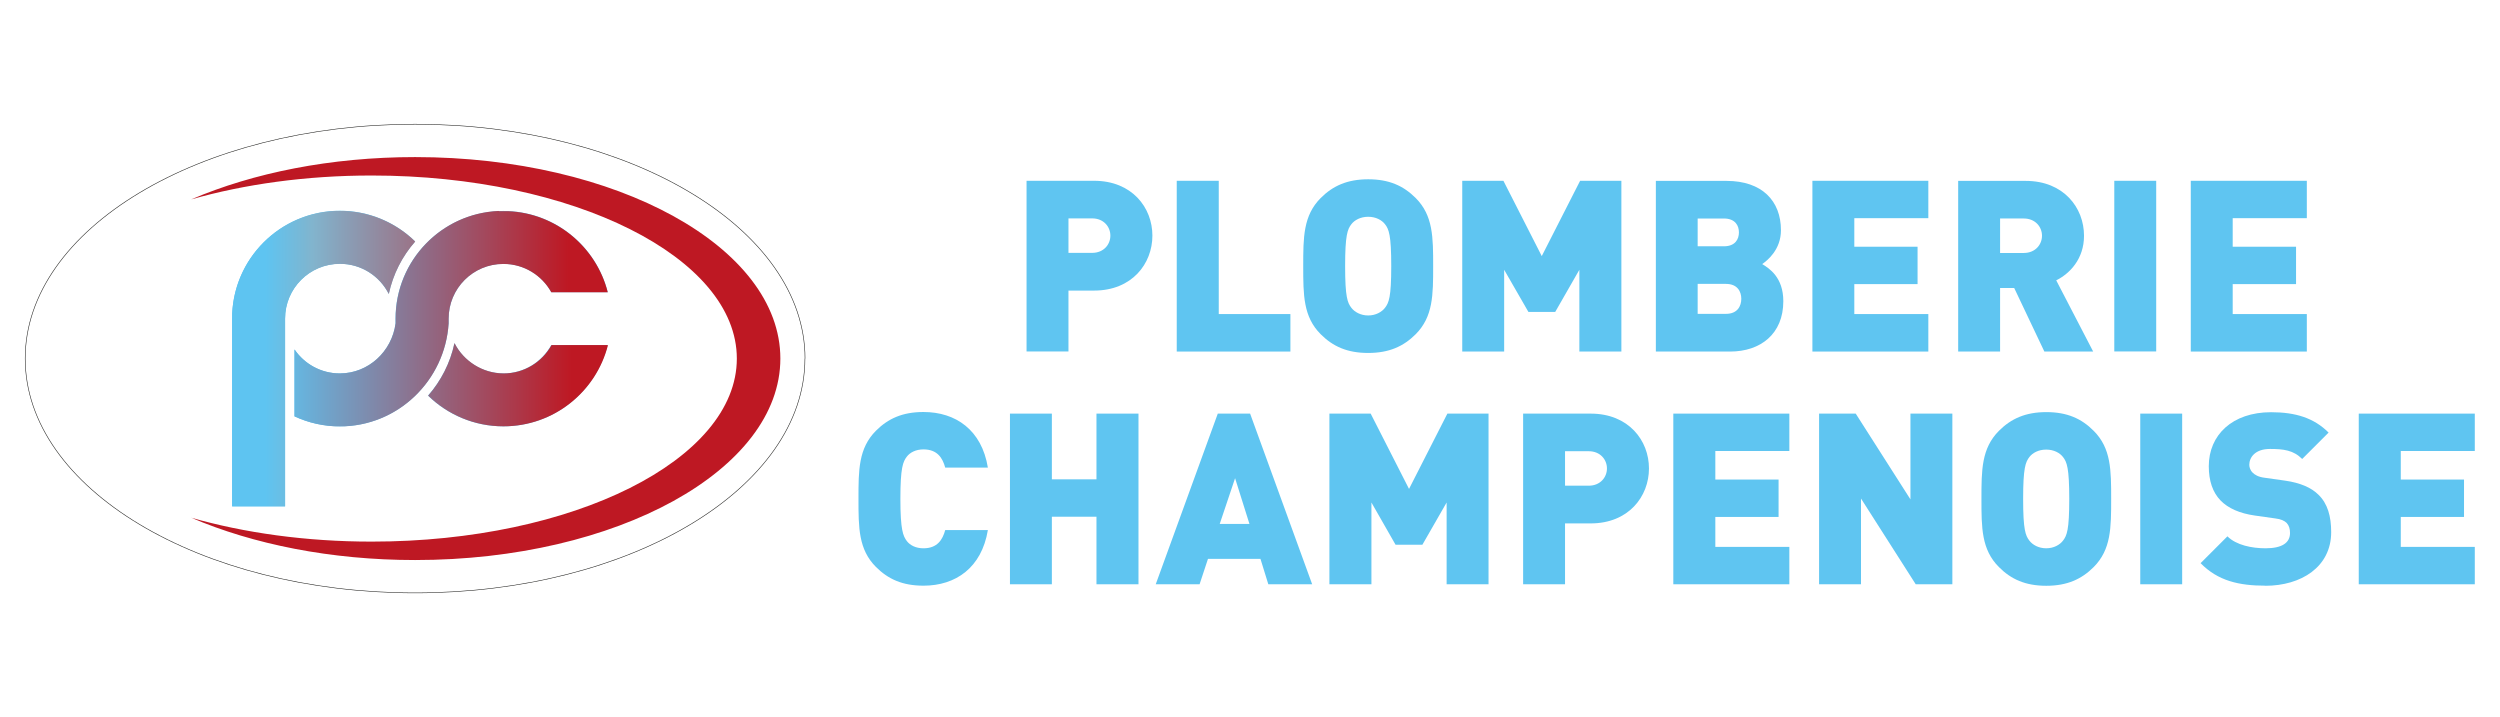
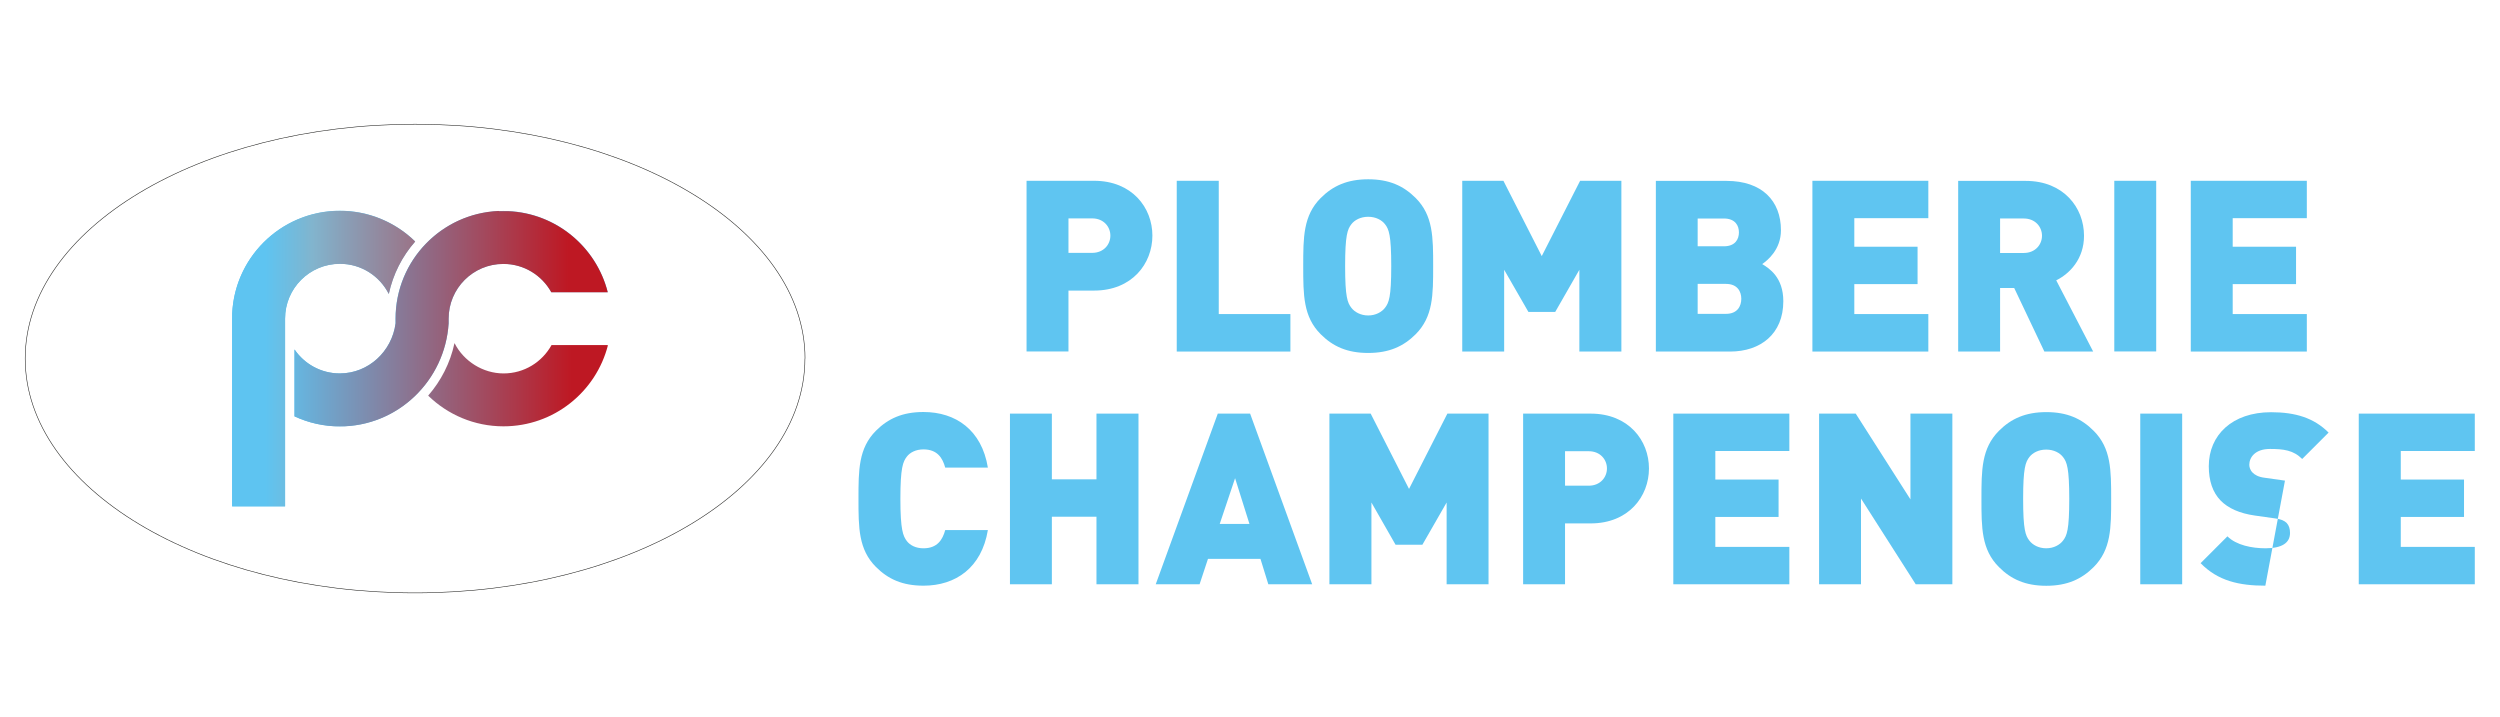
<svg xmlns="http://www.w3.org/2000/svg" xmlns:xlink="http://www.w3.org/1999/xlink" viewBox="0 0 232.04 66.56">
  <defs>
    <style>
      .cls-1 {
        fill: url(#Dégradé_sans_nom_2);
      }

      .cls-2 {
        fill: #be1823;
      }

      .cls-3 {
        clip-path: url(#clippath-2);
      }

      .cls-4 {
        isolation: isolate;
      }

      .cls-5 {
        clip-path: url(#clippath-6);
      }

      .cls-6 {
        fill: #5fc5f1;
      }

      .cls-7 {
        clip-path: url(#clippath-1);
      }

      .cls-8 {
        clip-path: url(#clippath-4);
      }

      .cls-9 {
        stroke: #1d1d1b;
        stroke-miterlimit: 10;
        stroke-width: .05px;
      }

      .cls-9, .cls-10 {
        fill: none;
      }

      .cls-11 {
        clip-path: url(#clippath);
      }

      .cls-12 {
        fill: url(#Dégradé_sans_nom_3-2);
      }

      .cls-13 {
        fill: url(#Dégradé_sans_nom_3);
      }

      .cls-14 {
        clip-path: url(#clippath-3);
      }

      .cls-15 {
        clip-path: url(#clippath-5);
      }

      .cls-16 {
        mix-blend-mode: multiply;
      }
    </style>
    <clipPath id="clippath">
-       <rect class="cls-10" x="39.73" y="31.85" width="16.68" height="7.72" />
-     </clipPath>
+       </clipPath>
    <clipPath id="clippath-1">
      <rect class="cls-10" x="39.73" y="31.85" width="16.68" height="7.72" />
    </clipPath>
    <clipPath id="clippath-2">
      <rect class="cls-10" x="21.54" y="19.57" width="34.87" height="27.43" />
    </clipPath>
    <clipPath id="clippath-3">
      <rect class="cls-10" x="21.54" y="19.57" width="34.87" height="27.43" />
    </clipPath>
    <clipPath id="clippath-4">
      <path class="cls-10" d="M42.18,31.86c-.39,1.83-1.25,3.49-2.43,4.85v.02c1.8,1.75,4.26,2.84,6.98,2.84,4.68,0,8.6-3.21,9.7-7.54h-5.24c-.87,1.57-2.53,2.63-4.45,2.63s-3.7-1.14-4.54-2.79h0Z" />
    </clipPath>
    <linearGradient id="Dégradé_sans_nom_3" data-name="Dégradé sans nom 3" x1="-4.99" y1="-18.18" x2="-4.94" y2="-18.18" gradientTransform="translate(2902.52 10520.09) scale(576.77)" gradientUnits="userSpaceOnUse">
      <stop offset="0" stop-color="#5ec4f1" />
      <stop offset="1" stop-color="#be1823" />
    </linearGradient>
    <clipPath id="clippath-5">
      <path class="cls-10" d="M31.12,19.58c-5.18,.22-9.35,4.38-9.57,9.56v17.86h4.91V29.57c0-2.81,2.28-5.08,5.09-5.08,1.99,0,3.7,1.14,4.54,2.8,.39-1.84,1.25-3.51,2.45-4.87-1.71-1.67-4.01-2.73-6.56-2.84h-.85Z" />
    </clipPath>
    <linearGradient id="Dégradé_sans_nom_2" data-name="Dégradé sans nom 2" x1="-4.99" y1="-18.09" x2="-4.94" y2="-18.09" gradientTransform="translate(2902.52 10469.06) scale(576.77)" gradientUnits="userSpaceOnUse">
      <stop offset="0" stop-color="#5ec4f1" />
      <stop offset=".13" stop-color="#7ab7d4" />
      <stop offset=".16" stop-color="#82b4cd" />
      <stop offset=".26" stop-color="#89a0b8" />
      <stop offset="1" stop-color="#be1823" />
    </linearGradient>
    <clipPath id="clippath-6">
      <path class="cls-10" d="M46.3,19.58c-5.33,.22-9.58,4.61-9.58,9.99v.44c-.34,2.6-2.52,4.65-5.18,4.65-1.75,0-3.29-.88-4.2-2.22v6.21c1.28,.59,2.7,.93,4.2,.93,5.38,0,9.76-4.24,10.1-9.56v-.44c0-2.81,2.27-5.08,5.08-5.08,1.92,0,3.58,1.06,4.45,2.63h5.24c-1.06-4.2-4.79-7.35-9.27-7.53h-.84Z" />
    </clipPath>
    <linearGradient id="Dégradé_sans_nom_3-2" data-name="Dégradé sans nom 3" x1="-4.99" y1="-17.96" x2="-4.94" y2="-17.96" gradientTransform="translate(2902.52 10390.97) scale(576.77)" xlink:href="#Dégradé_sans_nom_3" />
  </defs>
  <g class="cls-4">
    <g id="Calque_3" data-name="Calque 3">
      <g>
        <path class="cls-6" d="M101.55,26.97h-2.38v5.65h-3.89v-15.84h6.27c3.52,0,5.41,2.49,5.41,5.09s-1.89,5.1-5.41,5.1m-.18-6.7h-2.2v3.2h2.2c1.07,0,1.69-.78,1.69-1.6s-.62-1.6-1.69-1.6" />
        <polygon class="cls-6" points="109.22 32.63 109.22 16.78 113.12 16.78 113.12 29.15 119.77 29.15 119.77 32.63 109.22 32.63" />
        <path class="cls-6" d="M131.4,31.02c-1.13,1.13-2.47,1.74-4.41,1.74s-3.27-.6-4.41-1.74c-1.62-1.62-1.62-3.65-1.62-6.32s0-4.69,1.62-6.32c1.13-1.13,2.47-1.74,4.41-1.74s3.27,.6,4.41,1.74c1.62,1.62,1.62,3.65,1.62,6.32s0,4.69-1.62,6.32m-2.85-10.21c-.29-.38-.85-.69-1.56-.69s-1.27,.31-1.56,.69c-.36,.47-.58,1-.58,3.89s.22,3.4,.58,3.87c.29,.38,.85,.71,1.56,.71s1.27-.33,1.56-.71c.36-.47,.58-.98,.58-3.87s-.22-3.43-.58-3.89" />
        <polygon class="cls-6" points="146.59 32.63 146.59 25.04 144.35 28.95 141.86 28.95 139.61 25.04 139.61 32.63 135.72 32.63 135.72 16.78 139.54 16.78 143.1 23.77 146.66 16.78 150.49 16.78 150.49 32.63 146.59 32.63" />
        <path class="cls-6" d="M160.59,32.63h-6.9v-15.84h6.56c3.29,0,5.05,1.85,5.05,4.58,0,1.8-1.25,2.8-1.74,3.14,.65,.4,1.96,1.22,1.96,3.45,0,3.03-2.11,4.67-4.94,4.67m-.58-12.35h-2.43v2.58h2.43c1.07,0,1.4-.67,1.4-1.29s-.33-1.29-1.4-1.29m.2,6.07h-2.63v2.78h2.63c1.07,0,1.42-.73,1.42-1.4s-.36-1.38-1.42-1.38" />
        <polygon class="cls-6" points="168.22 32.63 168.22 16.78 178.98 16.78 178.98 20.25 172.11 20.25 172.11 22.9 177.98 22.9 177.98 26.37 172.11 26.37 172.11 29.15 178.98 29.15 178.98 32.63 168.22 32.63" />
        <path class="cls-6" d="M189.75,32.63l-2.8-5.9h-1.31v5.9h-3.89v-15.84h6.27c3.52,0,5.41,2.49,5.41,5.09,0,2.16-1.33,3.52-2.58,4.14l3.43,6.61h-4.52Zm-1.91-12.35h-2.2v3.2h2.2c1.07,0,1.69-.78,1.69-1.6s-.62-1.6-1.69-1.6" />
        <rect class="cls-6" x="196.24" y="16.78" width="3.89" height="15.84" />
        <polygon class="cls-6" points="203.34 32.63 203.34 16.78 214.11 16.78 214.11 20.25 207.23 20.25 207.23 22.9 213.11 22.9 213.11 26.37 207.23 26.37 207.23 29.15 214.11 29.15 214.11 32.63 203.34 32.63" />
        <path class="cls-6" d="M85.71,54.36c-1.94,0-3.27-.6-4.41-1.74-1.62-1.62-1.62-3.65-1.62-6.32s0-4.69,1.62-6.32c1.13-1.13,2.47-1.74,4.41-1.74,3,0,5.41,1.67,5.98,5.16h-3.96c-.24-.89-.73-1.69-2.02-1.69-.71,0-1.25,.29-1.54,.67-.36,.47-.6,1.02-.6,3.92s.25,3.45,.6,3.92c.29,.38,.82,.67,1.54,.67,1.29,0,1.78-.8,2.02-1.69h3.96c-.58,3.49-2.98,5.16-5.98,5.16" />
        <polygon class="cls-6" points="101.77 54.23 101.77 47.96 97.63 47.96 97.63 54.23 93.74 54.23 93.74 38.39 97.63 38.39 97.63 44.49 101.77 44.49 101.77 38.39 105.67 38.39 105.67 54.23 101.77 54.23" />
        <path class="cls-6" d="M117.72,54.23l-.73-2.36h-4.87l-.78,2.36h-4.07l5.76-15.84h3l5.76,15.84h-4.07Zm-3.09-9.83l-1.42,4.23h2.76l-1.33-4.23Z" />
        <polygon class="cls-6" points="134.27 54.23 134.27 46.64 132.02 50.56 129.53 50.56 127.29 46.64 127.29 54.23 123.39 54.23 123.39 38.39 127.22 38.39 130.78 45.38 134.34 38.39 138.16 38.39 138.16 54.23 134.27 54.23" />
        <path class="cls-6" d="M147.64,48.58h-2.38v5.65h-3.89v-15.84h6.27c3.52,0,5.41,2.49,5.41,5.09s-1.89,5.1-5.41,5.1m-.18-6.7h-2.2v3.2h2.2c1.07,0,1.69-.78,1.69-1.6s-.62-1.6-1.69-1.6" />
        <polygon class="cls-6" points="155.31 54.23 155.31 38.39 166.08 38.39 166.08 41.86 159.21 41.86 159.21 44.51 165.08 44.51 165.08 47.98 159.21 47.98 159.21 50.76 166.08 50.76 166.08 54.23 155.31 54.23" />
        <polygon class="cls-6" points="177.81 54.23 172.73 46.27 172.73 54.23 168.84 54.23 168.84 38.39 172.24 38.39 177.32 46.35 177.32 38.39 181.21 38.39 181.21 54.23 177.81 54.23" />
        <path class="cls-6" d="M194.33,52.63c-1.13,1.13-2.47,1.74-4.4,1.74s-3.27-.6-4.4-1.74c-1.62-1.62-1.62-3.65-1.62-6.32s0-4.69,1.62-6.32c1.13-1.13,2.47-1.74,4.4-1.74s3.27,.6,4.4,1.74c1.62,1.62,1.62,3.65,1.62,6.32s0,4.69-1.62,6.32m-2.85-10.21c-.29-.38-.84-.69-1.56-.69s-1.27,.31-1.56,.69c-.36,.47-.58,1-.58,3.89s.22,3.4,.58,3.87c.29,.38,.84,.71,1.56,.71s1.27-.33,1.56-.71c.36-.47,.58-.98,.58-3.87s-.22-3.43-.58-3.89" />
        <rect class="cls-6" x="198.65" y="38.39" width="3.89" height="15.84" />
-         <path class="cls-6" d="M210.26,54.36c-2.43,0-4.4-.44-6.01-2.09l2.49-2.49c.82,.82,2.27,1.11,3.54,1.11,1.53,0,2.27-.51,2.27-1.42,0-.38-.09-.69-.31-.93-.2-.2-.53-.36-1.05-.42l-1.91-.27c-1.4-.2-2.47-.67-3.18-1.4-.73-.76-1.09-1.82-1.09-3.18,0-2.89,2.18-5.01,5.78-5.01,2.27,0,3.98,.53,5.34,1.89l-2.45,2.45c-.82-.82-1.74-.93-3-.93-1.36,0-1.91,.78-1.91,1.47,0,.2,.07,.49,.31,.73,.2,.2,.53,.4,1.09,.47l1.91,.27c1.42,.2,2.45,.65,3.11,1.31,.85,.82,1.18,2,1.18,3.47,0,3.23-2.78,4.98-6.12,4.98" />
+         <path class="cls-6" d="M210.26,54.36c-2.43,0-4.4-.44-6.01-2.09l2.49-2.49c.82,.82,2.27,1.11,3.54,1.11,1.53,0,2.27-.51,2.27-1.42,0-.38-.09-.69-.31-.93-.2-.2-.53-.36-1.05-.42l-1.91-.27c-1.4-.2-2.47-.67-3.18-1.4-.73-.76-1.09-1.82-1.09-3.18,0-2.89,2.18-5.01,5.78-5.01,2.27,0,3.98,.53,5.34,1.89l-2.45,2.45c-.82-.82-1.74-.93-3-.93-1.36,0-1.91,.78-1.91,1.47,0,.2,.07,.49,.31,.73,.2,.2,.53,.4,1.09,.47l1.91,.27" />
        <polygon class="cls-6" points="218.93 54.23 218.93 38.39 229.7 38.39 229.7 41.86 222.83 41.86 222.83 44.51 228.7 44.51 228.7 47.98 222.83 47.98 222.83 50.76 229.7 50.76 229.7 54.23 218.93 54.23" />
        <path class="cls-9" d="M74.71,33.28c0,12.01-16.2,21.75-36.19,21.75S2.34,45.3,2.34,33.28,18.54,11.53,38.53,11.53s36.19,9.74,36.19,21.75" />
-         <path class="cls-2" d="M38.53,14.58c-7.84,0-15.05,1.47-20.79,3.93,4.94-1.41,10.66-2.22,16.75-2.22,18.72,0,33.9,7.6,33.9,16.99s-15.18,16.99-33.9,16.99c-6.09,0-11.81-.81-16.75-2.22,5.74,2.46,12.96,3.93,20.79,3.93,18.72,0,33.9-8.37,33.9-18.7S57.25,14.58,38.53,14.58" />
        <g class="cls-16">
          <g class="cls-11">
            <g class="cls-7">
              <path class="cls-6" d="M46.72,34.65c-1.99,0-3.7-1.14-4.54-2.8-.39,1.84-1.25,3.51-2.45,4.87,1.8,1.76,4.27,2.85,6.98,2.85,4.68,0,8.6-3.21,9.69-7.54h-5.24c-.87,1.57-2.53,2.63-4.45,2.63" />
            </g>
          </g>
        </g>
        <g class="cls-16">
          <g class="cls-3">
            <g class="cls-14">
              <path class="cls-6" d="M31.54,24.48c1.99,0,3.7,1.14,4.54,2.8,.39-1.84,1.25-3.51,2.45-4.87-1.8-1.76-4.27-2.85-6.99-2.85-5.52,0-10,4.48-10,10v17.43h4.92V29.57c0-2.81,2.28-5.09,5.09-5.09" />
              <path class="cls-6" d="M36.71,30.01c-.33,2.6-2.51,4.65-5.17,4.65-1.75,0-3.3-.89-4.21-2.23v6.21c1.28,.6,2.71,.93,4.21,.93,5.38,0,9.76-4.24,10.1-9.56v-.44c0-2.81,2.27-5.08,5.08-5.08,1.92,0,3.58,1.06,4.45,2.63h5.24c-1.1-4.34-5.02-7.54-9.7-7.54-5.52,0-10,4.48-10,10v.44Z" />
            </g>
          </g>
        </g>
        <g class="cls-8">
          <rect class="cls-13" x="39.74" y="31.86" width="16.67" height="7.71" />
        </g>
        <g class="cls-15">
          <rect class="cls-1" x="21.55" y="19.58" width="16.98" height="27.42" />
        </g>
        <g class="cls-5">
          <rect class="cls-12" x="27.34" y="19.58" width="29.07" height="19.99" />
        </g>
      </g>
    </g>
  </g>
</svg>